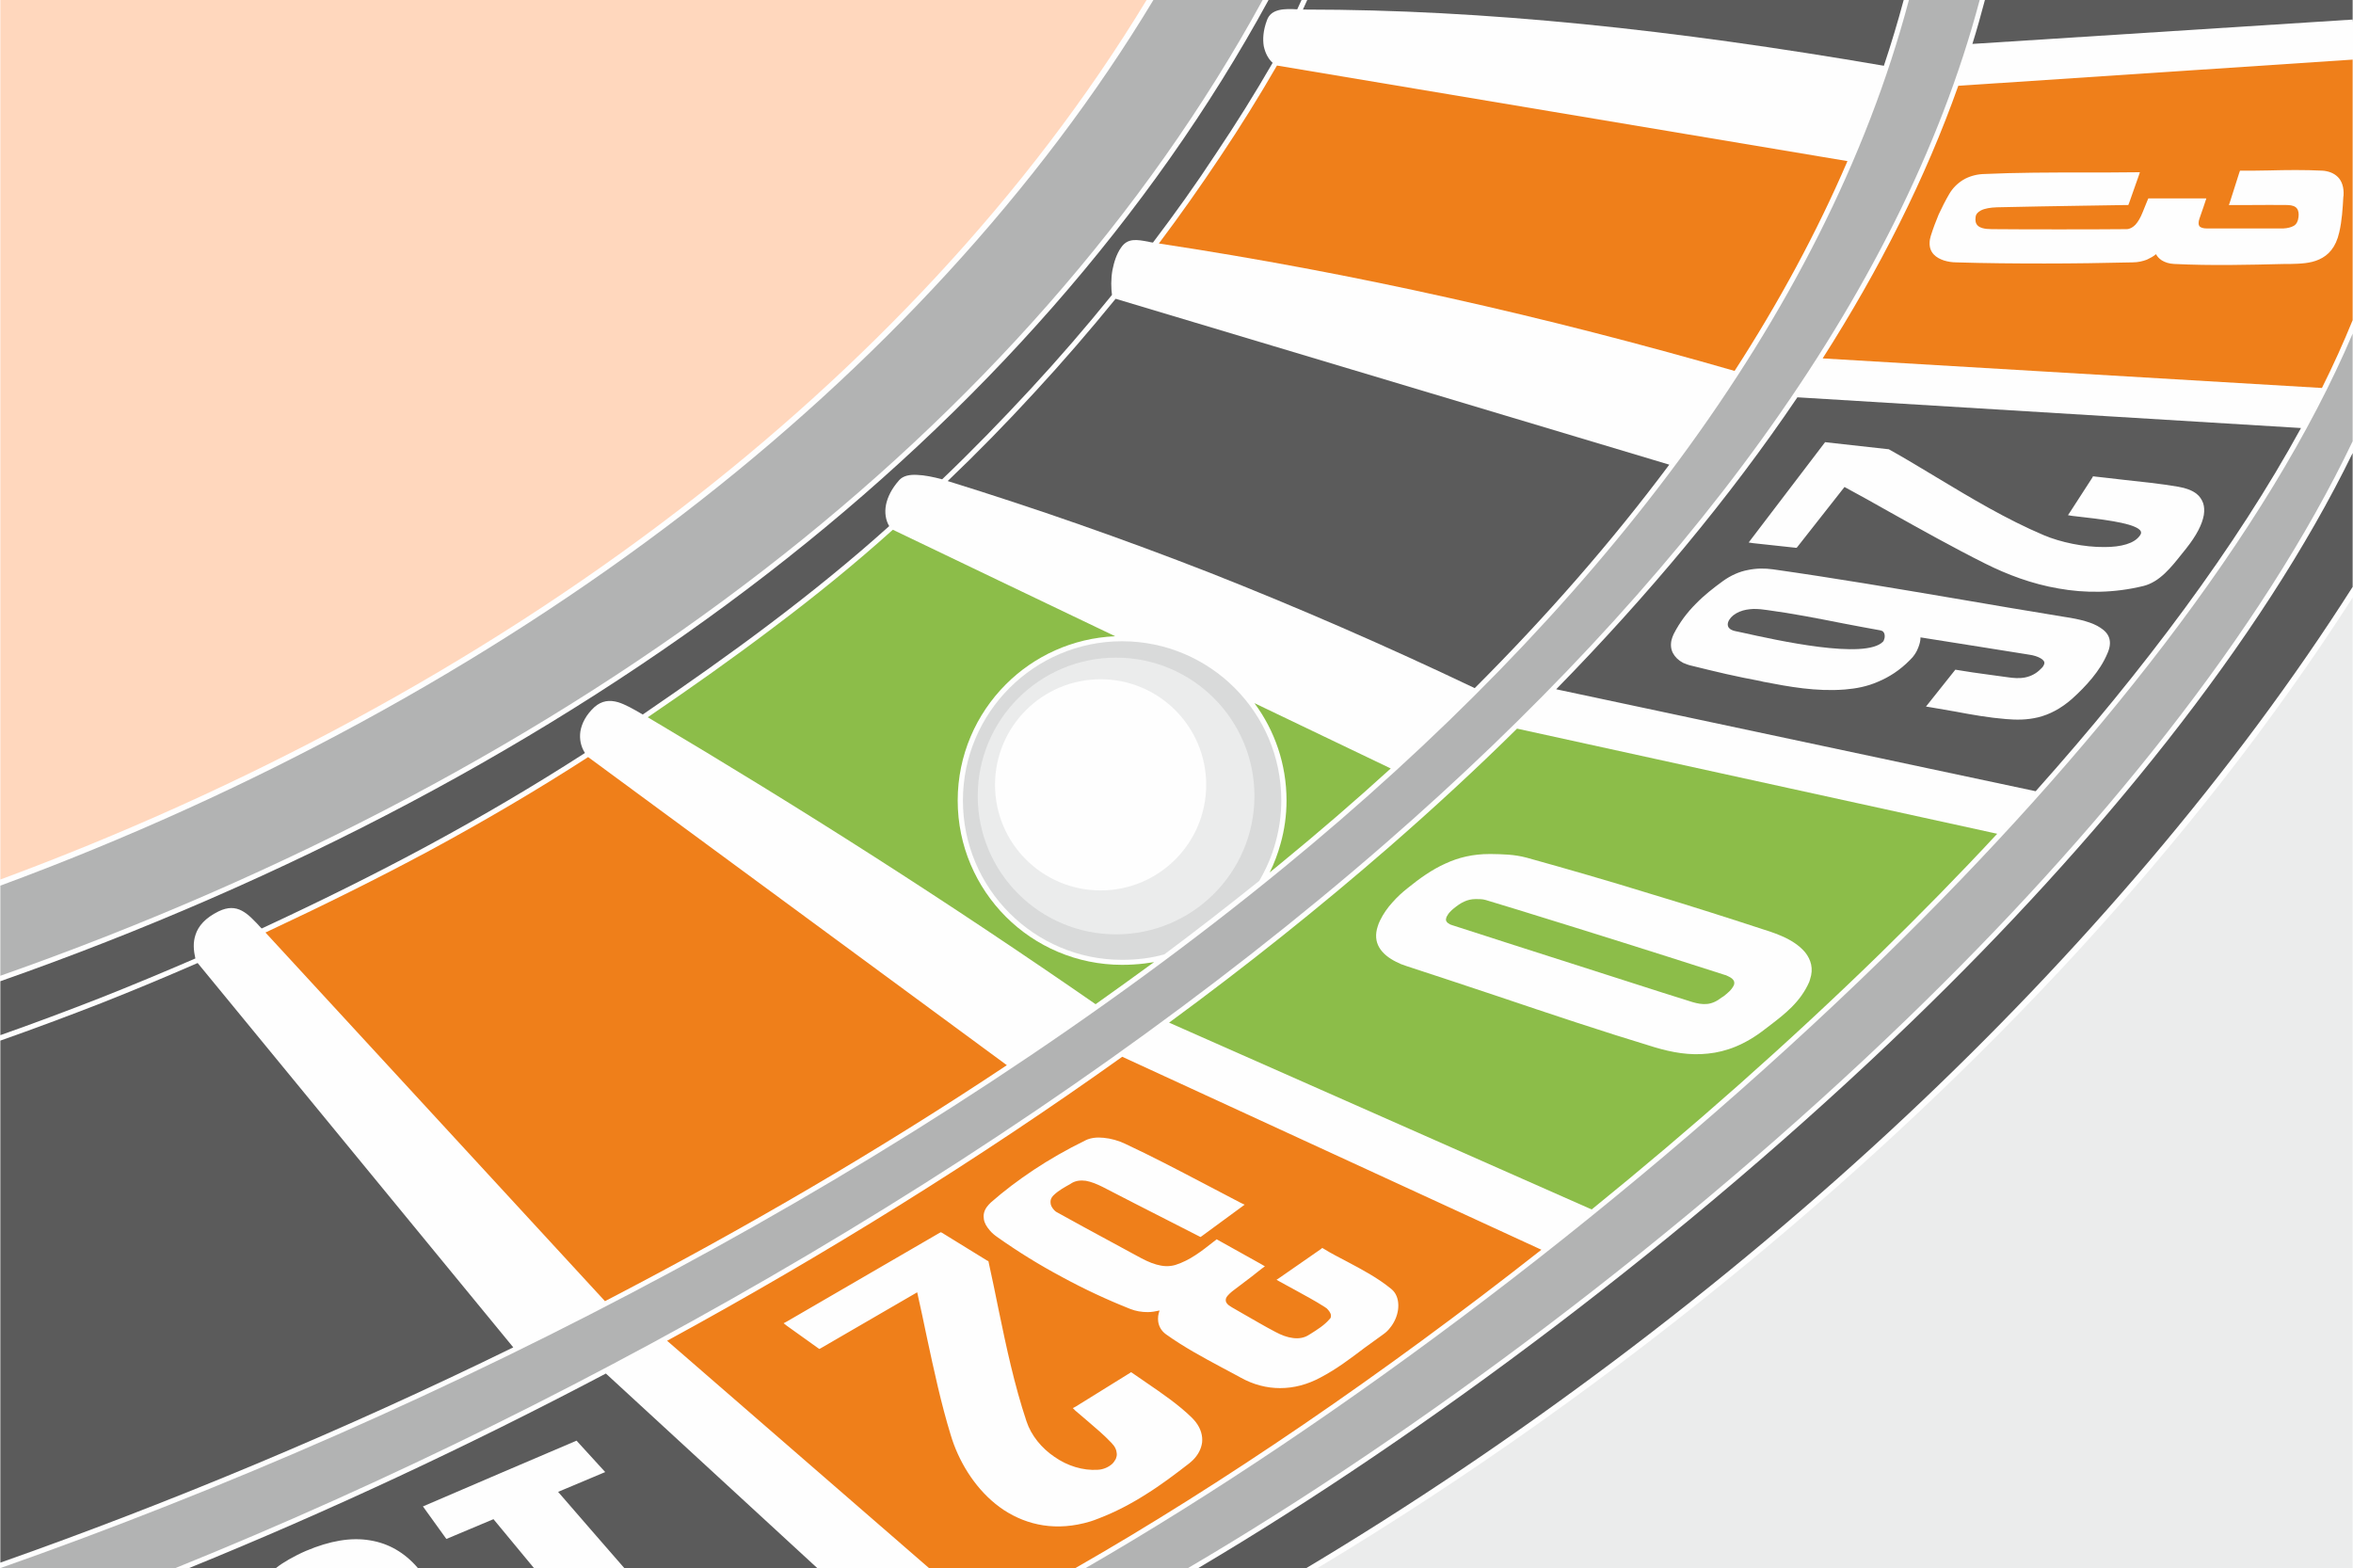
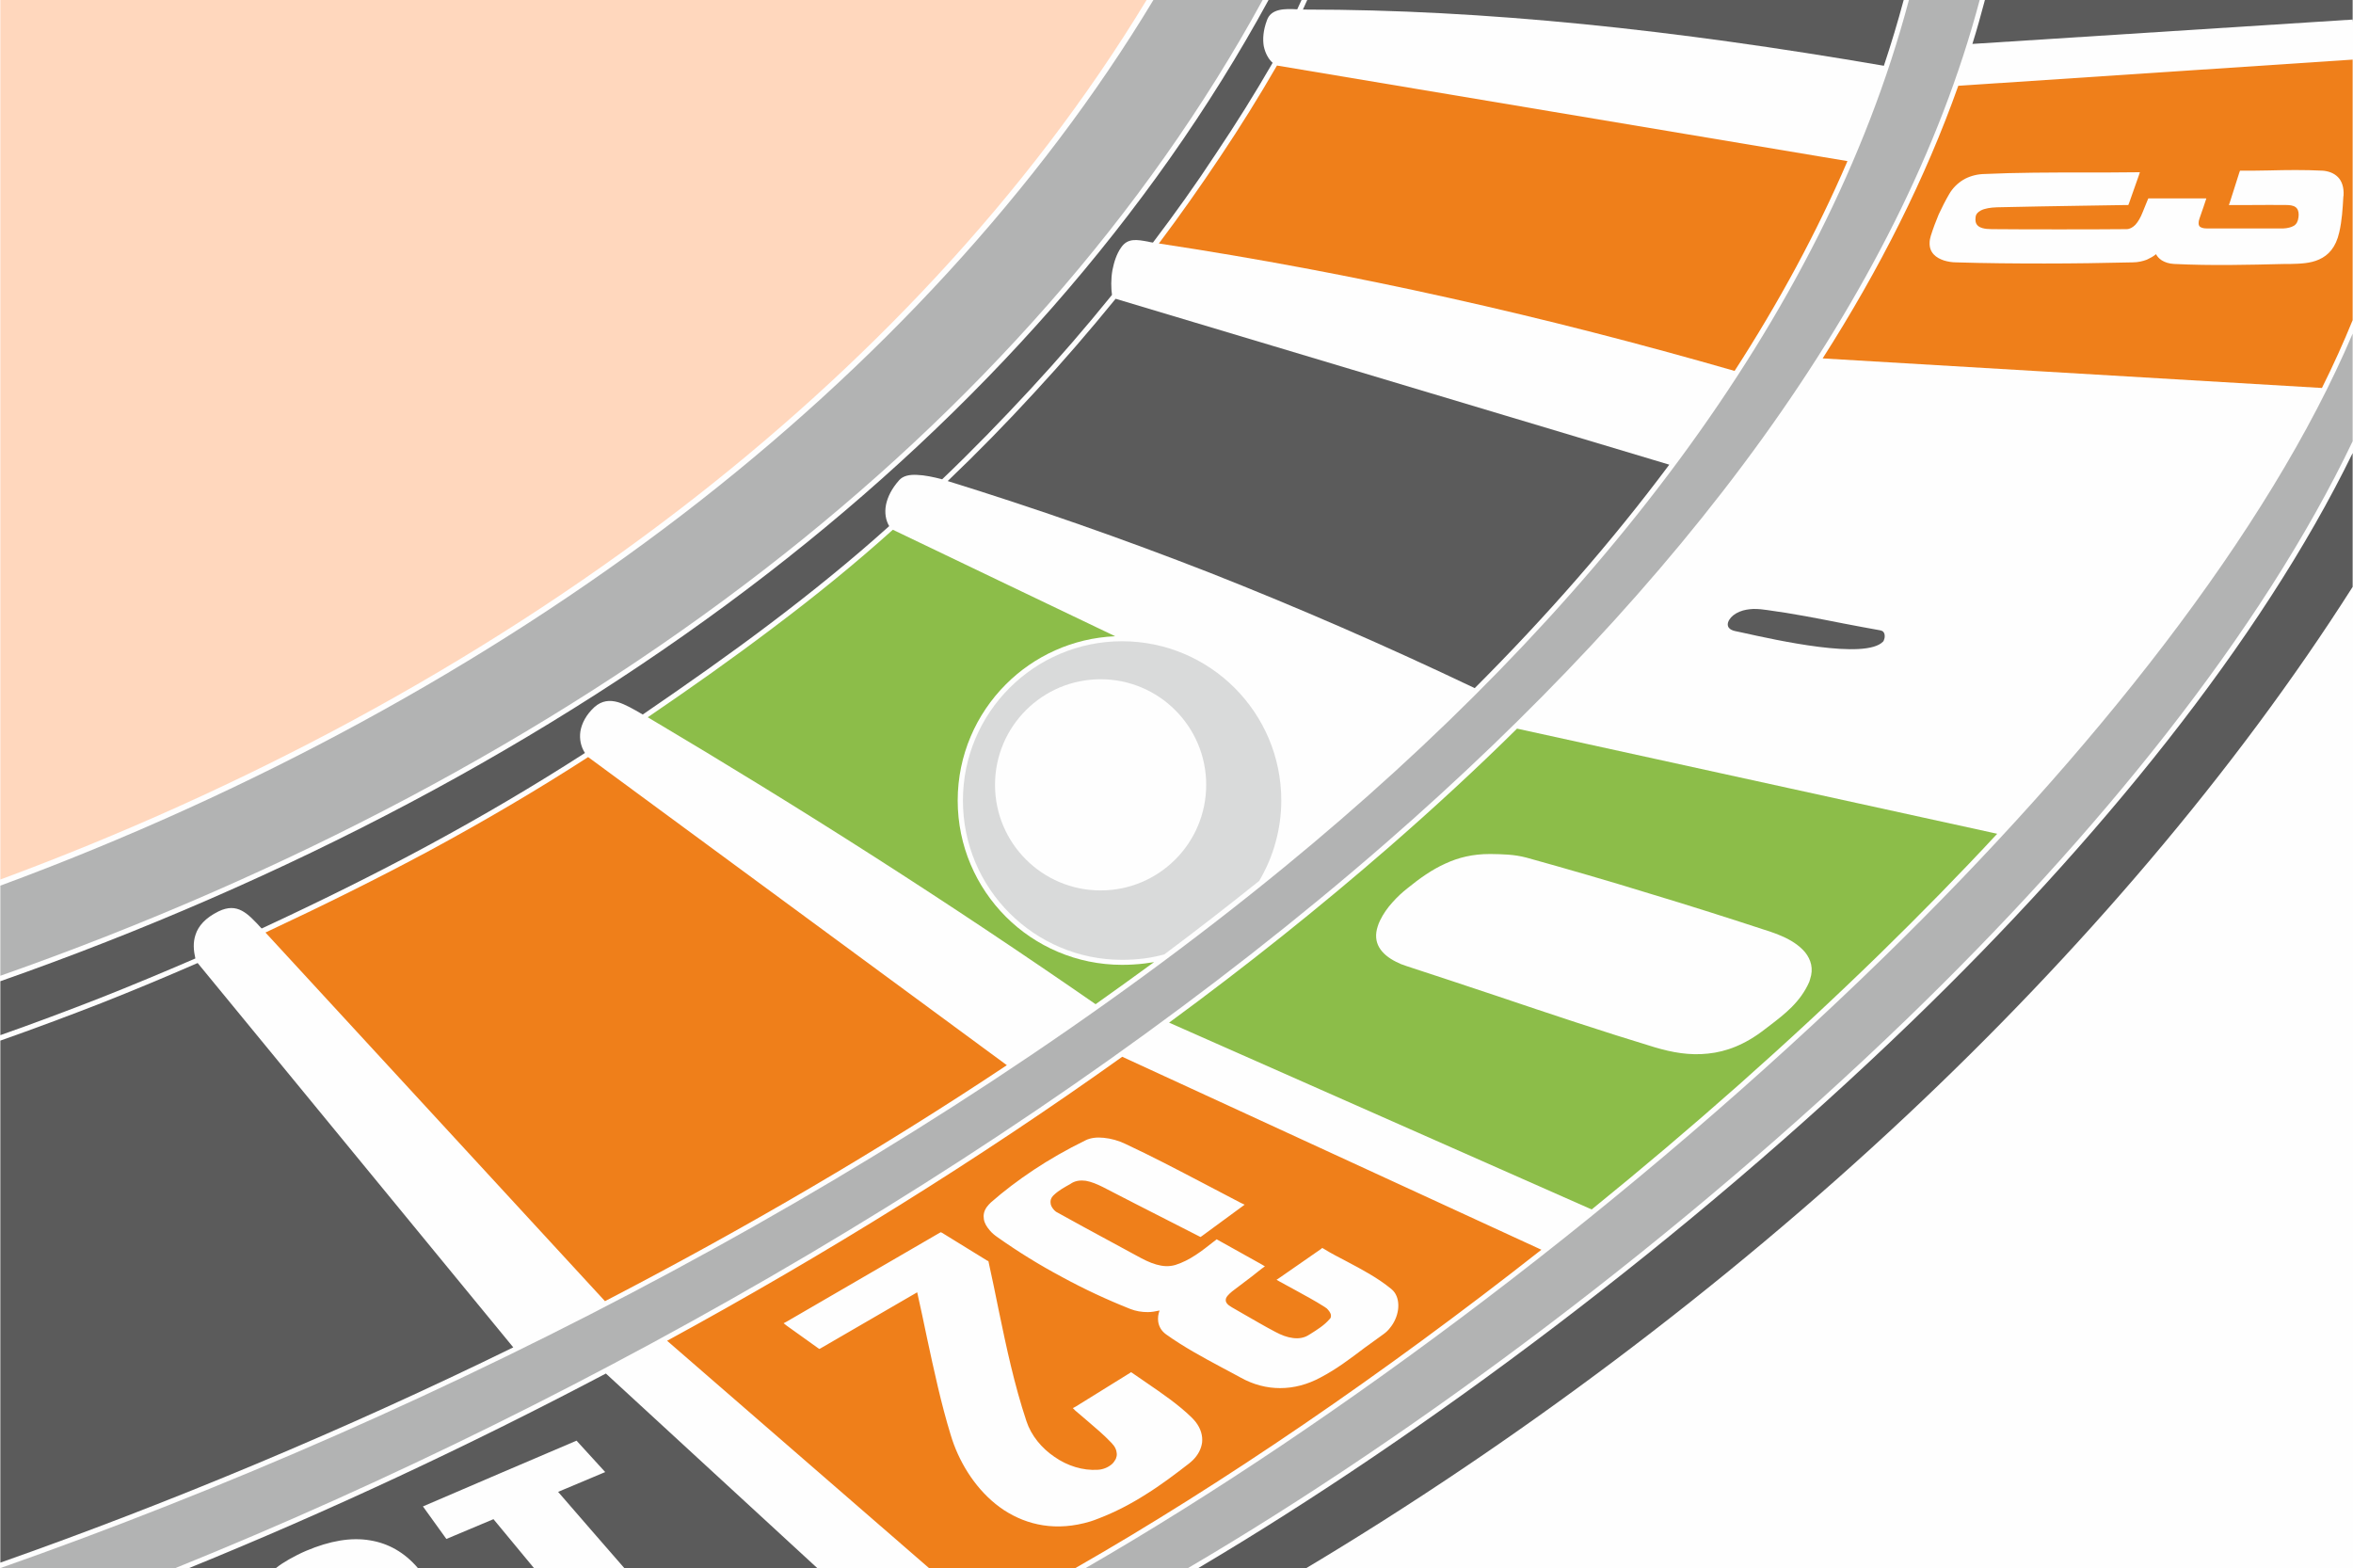
<svg xmlns="http://www.w3.org/2000/svg" xml:space="preserve" width="1454px" height="969px" version="1.1" style="shape-rendering:geometricPrecision; text-rendering:geometricPrecision; image-rendering:optimizeQuality; fill-rule:evenodd; clip-rule:evenodd" viewBox="0 0 10337 6891">
  <defs>
    <style type="text/css">
   
    .fil0 {fill:#FEFEFE}
    .fil1 {fill:#EBECEC}
    .fil9 {fill:#D9DADA}
    .fil10 {fill:#B2B3B3}
    .fil3 {fill:#5B5B5B}
    .fil6 {fill:#5B5B5B}
    .fil4 {fill:#EF7F1A}
    .fil7 {fill:#EF7F1A}
    .fil5 {fill:#8CBD49}
    .fil8 {fill:#8CBD49}
    .fil2 {fill:#FFD7BD}
   
  </style>
  </defs>
  <g id="Layer_x0020_1">
    <g id="_227567808">
      <rect class="fil0" width="10337" height="6891" />
      <g>
-         <path class="fil1" d="M5788 6891l4549 0 0 -4265c-704,1097 -1638,2079 -2641,2910 -600,497 -1241,954 -1908,1355z" />
        <path class="fil2" d="M5037 0l-5037 0 0 3865c1059,-392 2087,-937 2983,-1625 802,-615 1529,-1373 2054,-2240z" />
        <g>
          <path class="fil3" d="M3590 6891l-929 -855c-609,321 -1227,609 -1832,855l382 0c16,-13 36,-26 57,-38 23,-13 48,-26 76,-38 104,-44 197,-60 280,-46 81,13 152,53 211,122l510 0 -178 -215 -207 87 -103 -143c225,-97 450,-193 675,-289l126 138 -207 87c81,94 210,242 291,335l848 0z" />
-           <path class="fil3" d="M7569 2554l0 0zm1691 316l0 0zm-294 22l0 0zm-1231 101c-50,-9 -101,-20 -151,-31 -50,-12 -100,-23 -150,-36 -15,-3 -27,-8 -39,-13 -21,-11 -36,-26 -45,-43 -9,-17 -11,-37 -6,-58 2,-8 5,-16 9,-25 27,-53 60,-96 98,-134 37,-38 77,-69 118,-99 36,-26 73,-42 110,-49 38,-8 75,-8 111,-3 268,38 533,83 799,128 162,28 323,55 482,81 67,10 123,24 158,48 39,25 53,60 31,111 -17,41 -41,77 -68,110 -27,33 -57,63 -88,91 -50,44 -100,69 -148,81 -49,12 -96,12 -142,8 -75,-6 -149,-19 -223,-33 -37,-6 -73,-13 -110,-19l-19 -3 12 -15 113 -142 4 -5 7 1c46,8 90,14 134,20 29,4 59,8 88,12 26,4 53,6 78,1 24,-5 48,-16 69,-38 7,-6 11,-12 13,-17 3,-6 3,-11 1,-15 -3,-5 -8,-10 -15,-14 -12,-7 -29,-13 -50,-16 -73,-12 -143,-23 -213,-34 -89,-14 -177,-28 -265,-42 0,15 -4,30 -10,45 -7,19 -19,38 -36,54 -45,46 -93,76 -141,96 -48,21 -96,30 -145,34 -126,10 -245,-12 -359,-34l-12 -3zm1209 484c476,-533 882,-1077 1166,-1596l-2213 -135c-298,441 -656,870 -1060,1283l2107 448zm160 -1210l0 0zm579 -4l0 0zm-1795 144l-185 -20 -20 -3 12 -16 320 -420 4 -5 7 1 270 30 2 0 2 1c70,39 139,81 209,123 153,92 306,184 471,254 73,31 177,53 267,52 71,0 132,-15 156,-52 8,-11 4,-20 -7,-28 -41,-28 -159,-42 -292,-57l0 0 -18 -3 10 -15 97 -150 3 -6 7 1c43,5 83,9 123,14 82,9 163,17 245,31 34,6 61,16 80,31 14,11 23,25 29,41 5,15 6,33 3,52 -7,41 -32,90 -78,148l-17 21c-49,62 -99,125 -170,143 -131,32 -257,32 -374,11 -117,-20 -225,-61 -321,-109 -142,-71 -281,-149 -419,-226 -67,-38 -135,-76 -200,-111l-206 262 -4 5 -6 0z" />
          <path class="fil3" d="M8666 193l1670 -107 1 11 0 -97 -1616 0c-17,64 -35,129 -55,193z" />
          <path class="fil3" d="M7643 2688l0 0zm637 116c1,-5 1,-11 0,-16 -1,-5 -3,-9 -6,-12 -3,-3 -8,-5 -13,-6 -56,-10 -109,-20 -161,-30 -112,-22 -223,-44 -335,-59 -18,-3 -39,-5 -61,-5 -21,1 -42,4 -61,12 -22,9 -37,22 -45,35 -5,8 -7,15 -7,21 0,6 2,12 6,16 5,6 13,10 25,13l33 7c149,33 542,121 619,39 2,-2 4,-8 6,-15z" />
          <path class="fil4" d="M5241 6416l0 0zm-898 -869c15,69 30,139 44,210 34,164 69,329 122,488 21,64 67,119 123,157 57,40 125,61 190,57 24,-1 48,-11 65,-27 6,-6 11,-14 15,-21 3,-8 5,-16 4,-24 -1,-15 -8,-31 -24,-47 -32,-34 -68,-64 -104,-95 -18,-15 -35,-30 -54,-46l-11 -11 13 -7 237 -147 6 -4 6 4c20,14 41,28 61,42 70,48 142,97 201,155 6,6 11,12 16,18 23,30 31,61 28,90 -4,29 -18,55 -40,77 -5,5 -11,10 -17,15 -62,48 -124,95 -190,136 -66,42 -135,78 -208,106 -12,5 -24,9 -36,13 -149,45 -277,17 -380,-50 -101,-67 -177,-174 -220,-289 -5,-14 -10,-28 -14,-42 -42,-137 -73,-282 -104,-426 -14,-67 -28,-134 -43,-200l-424 246 -6 3 -6 -4 -137 -98 -14 -11 15 -8 670 -389 6 -3 6 3 198 122 5 2 1 5zm587 -903c-633,452 -1310,872 -2000,1248l1151 999 643 0c640,-366 1350,-850 2048,-1399l-1842 -848zm-228 558l0 0zm-77 54l0 0zm1194 487l0 0zm-1155 -132c-96,-51 -190,-109 -282,-174 -13,-9 -25,-19 -34,-30 -13,-15 -23,-31 -26,-49 -3,-18 0,-36 13,-54 5,-7 11,-13 18,-20 57,-50 119,-97 188,-143 68,-45 144,-89 228,-130 22,-11 50,-14 79,-11 33,3 67,13 94,26 116,54 228,113 341,172 57,30 114,60 168,88l17 8 -15 11 -173 127 -6 4 -6 -3 -141 -72c-94,-48 -189,-96 -283,-145 -26,-13 -51,-23 -74,-27 -22,-3 -43,-1 -62,10l-6 4c-25,14 -51,28 -72,48 -2,2 -3,3 -5,5 -8,9 -11,19 -10,29 0,11 6,22 16,33 3,2 5,5 8,7l118 65 236 128c29,16 58,31 87,39 28,8 55,10 83,2 64,-20 116,-61 168,-102l8 -6 6 -5 7 4 190 106 15 9 -14 10 -43 34c-30,23 -59,45 -87,66 -17,14 -28,26 -28,37 -1,11 7,22 27,33l52 30c46,26 91,53 139,78 26,14 52,24 78,27 24,3 49,0 71,-15l5 -3c30,-19 61,-38 84,-65l3 -3c4,-6 4,-13 2,-20 -3,-8 -9,-16 -17,-24 -3,-2 -7,-5 -10,-7 -42,-27 -86,-50 -129,-74 -21,-11 -43,-23 -66,-36l-16 -9 15 -10 180 -125 6 -5 7 4c32,20 66,37 100,55 68,36 136,72 196,121 6,5 11,10 15,16 14,20 19,48 15,76 -4,28 -16,56 -35,79 -8,11 -18,20 -29,28 -28,20 -55,40 -83,60 -62,47 -124,94 -193,130 -57,31 -117,47 -178,47 -59,0 -118,-15 -175,-47 -28,-15 -55,-30 -82,-44 -84,-45 -167,-90 -244,-145 -21,-15 -32,-35 -35,-57 -2,-15 0,-32 6,-48 -18,4 -35,7 -52,7 -26,0 -52,-4 -77,-14 -101,-40 -202,-87 -301,-141z" />
          <path class="fil4" d="M8604 377c-144,406 -346,806 -596,1198l2194 130c50,-100 95,-200 135,-298l0 -1145 -1733 115zm85 614l0 0zm693 -3l0 0zm32 -55l0 0zm267 -22l0 0zm351 93l0 0zm265 -145l0 0zm-1 6l0 0zm-256 295c-163,4 -325,8 -487,0 -24,-1 -42,-8 -55,-16 -12,-8 -20,-17 -25,-27 -12,10 -25,17 -40,24 -18,7 -40,12 -63,12 -129,3 -258,5 -387,5 -130,0 -259,-1 -388,-5 -18,0 -36,-3 -53,-8 -18,-6 -34,-14 -46,-27 -12,-13 -19,-30 -18,-52 0,-9 2,-19 5,-29 10,-32 22,-64 35,-95 14,-30 29,-60 46,-89 15,-26 36,-47 62,-63 24,-14 53,-23 84,-25 150,-7 301,-7 451,-7 75,0 150,0 225,-1l16 0 -5 15 -43 122 -3 7 -8 0c-63,1 -126,2 -190,3 -126,2 -252,4 -379,7 -29,1 -54,5 -71,14 -13,7 -22,16 -23,30 -2,14 0,27 9,36 10,10 29,16 62,16 99,1 197,1 296,1 98,0 197,0 296,-1 14,0 27,-7 39,-19 12,-13 23,-32 32,-55l15 -37 7 -17 3 -7 7 0 232 0 16 0 -5 15 -8 24 -17 49c-3,8 -4,15 -4,21 0,5 1,9 3,12 3,4 6,6 12,8 5,2 13,3 22,3 74,0 149,0 223,0l112 0c19,-1 35,-5 47,-12 11,-7 18,-19 20,-38 2,-15 0,-29 -7,-38 -7,-9 -19,-14 -40,-15 -54,-1 -108,0 -162,0l-82 0 -15 0 5 -14 41 -129 3 -8 8 0c41,0 80,0 118,-1 79,-2 158,-3 236,1l0 0 1 0c25,2 49,10 67,28 17,17 27,44 25,81l0 0 -1 6c-3,52 -6,105 -18,156 -15,67 -48,101 -88,119 -39,18 -85,19 -128,20l-22 0z" />
          <path class="fil5" d="M3398 2757c-178,135 -362,265 -553,395 337,200 669,404 997,614 328,210 652,426 971,647 86,-61 172,-123 257,-185 -14,2 -27,4 -41,6 -33,4 -66,6 -100,6 -199,0 -380,-81 -510,-211 -131,-131 -212,-312 -212,-511 0,-199 81,-380 212,-511 124,-124 293,-203 480,-211l-468 -224 -509 -244c-168,151 -343,293 -524,429z" />
-           <path class="fil5" d="M5511 3090c89,120 141,268 141,428 0,65 -9,129 -26,189 -12,44 -28,87 -48,127l50 -41c166,-136 326,-274 482,-416l-599 -287z" />
          <path class="fil6" d="M0 4573l0 2294c746,-263 1508,-581 2254,-946l-1387 -1689c-140,61 -281,120 -423,176 -141,55 -299,114 -444,165z" />
          <path class="fil7" d="M1892 3735c-234,126 -475,245 -727,363l1492 1620c609,-316 1204,-663 1766,-1037l-1840 -1354c-226,146 -455,280 -691,408z" />
          <path class="fil6" d="M4901 1313c-114,140 -233,278 -357,412 -122,133 -249,263 -381,389 384,119 768,253 1152,403 388,153 776,322 1164,507 315,-315 602,-643 855,-982l-2433 -729z" />
          <path class="fil7" d="M5610 288c-78,135 -161,269 -249,400 -86,129 -176,257 -270,382 429,65 854,145 1275,239 423,94 841,202 1255,321 194,-300 361,-608 496,-922l-2507 -420z" />
          <path class="fil8" d="M6103 3722c-306,266 -629,524 -967,772l1857 821c438,-355 867,-734 1266,-1123 178,-174 351,-350 516,-528l-2110 -462c-179,177 -367,350 -562,520zm-50 348l0 0zm1216 532c-231,-70 -461,-147 -692,-225 -132,-44 -264,-88 -399,-132 -16,-5 -31,-11 -44,-18 -34,-17 -60,-38 -75,-64 -15,-26 -18,-57 -6,-93 2,-8 6,-16 10,-25 14,-29 33,-56 54,-79 21,-24 44,-45 67,-63 54,-44 108,-82 166,-108 58,-27 121,-42 194,-42l8 0c48,1 99,1 155,16 180,50 360,102 538,157 180,54 358,111 535,169 14,5 28,10 42,16 44,18 83,43 109,74 26,33 37,72 22,117 -1,5 -3,9 -4,13 -39,89 -109,142 -170,189l-25 19c-87,68 -170,99 -250,107 -81,9 -158,-5 -235,-28z" />
-           <path class="fil8" d="M6354 4034l0 0zm1211 350l0 0zm54 -58l0 0zm-699 -250c-187,-58 -351,-109 -393,-121 -14,-4 -28,-4 -41,-4l-3 0c-18,0 -35,4 -50,11 -16,7 -31,18 -46,30 -6,5 -12,10 -17,16 -6,6 -10,13 -14,20 -1,2 -2,4 -2,6 -2,6 -2,11 1,15 2,5 8,9 15,13 3,1 7,3 11,4 66,22 417,134 698,224 170,55 316,101 358,114 21,6 41,10 63,8 21,-2 42,-11 65,-29l8 -5c16,-13 35,-27 45,-49l1 -3c2,-8 0,-15 -4,-20 -6,-8 -16,-13 -27,-18 -3,-2 -7,-3 -11,-4 -61,-20 -384,-123 -657,-208z" />
          <path class="fil9" d="M4435 3023c-127,127 -205,302 -205,495 0,193 78,368 205,495 126,126 301,205 494,205 34,0 66,-2 97,-6 31,-4 60,-10 89,-18 142,-106 281,-214 417,-323 31,-53 56,-110 72,-170 16,-58 25,-119 25,-183 0,-193 -78,-368 -205,-495 -126,-126 -301,-205 -495,-205 -193,0 -368,79 -494,205z" />
          <path class="fil6" d="M8364 0l-2621 0 -19 42c4,0 7,0 11,0 391,0 797,22 1221,64 422,42 861,104 1321,183 32,-96 61,-192 87,-289z" />
          <path class="fil10" d="M2999 2260c-867,665 -1897,1225 -2999,1632l0 396c1251,-440 2403,-1047 3357,-1785 919,-710 1675,-1560 2190,-2503l-480 0c-502,833 -1217,1607 -2068,2260z" />
          <path class="fil3" d="M3371 2521c-958,741 -2115,1350 -3371,1791l0 237c142,-50 297,-108 435,-162 142,-56 283,-115 422,-175 -8,-35 -11,-70 1,-105 12,-37 42,-73 101,-102 83,-40 127,8 188,74l2 1c254,-118 497,-238 732,-365 235,-127 463,-261 688,-406 -18,-28 -25,-61 -20,-95 6,-36 26,-74 62,-107l0 0c32,-28 66,-32 104,-21 32,10 67,30 108,54 194,-133 381,-264 562,-401 180,-136 353,-276 521,-427 -15,-25 -21,-58 -14,-94 7,-34 25,-71 58,-108 17,-19 45,-25 79,-23 32,1 70,9 109,19l0 1c135,-129 264,-262 389,-397 125,-135 244,-273 358,-414 -4,-29 -5,-69 2,-109 7,-35 18,-71 38,-99 29,-43 70,-35 119,-26 7,2 14,3 21,4 97,-128 190,-258 277,-391 88,-131 171,-264 249,-399 -17,-15 -32,-40 -39,-73 -5,-30 -3,-69 14,-114 18,-52 79,-51 133,-48l19 -41 -145 0c-517,950 -1277,1806 -2202,2521z" />
          <path class="fil10" d="M8275 4208c-1088,1061 -2400,2045 -3506,2683l450 0c998,-586 2168,-1456 3159,-2413 834,-805 1559,-1700 1959,-2539l0 -473c-370,872 -1145,1848 -2062,2742z" />
          <path class="fil3" d="M8394 4494c-982,948 -2138,1810 -3130,2397l475 0c905,-541 1827,-1228 2636,-1987 759,-712 1445,-1512 1962,-2325l0 -588c-405,830 -1122,1711 -1943,2503z" />
          <path class="fil10" d="M5643 3810c-1609,1319 -3682,2391 -5643,3081l769 0c1842,-745 3806,-1869 5319,-3186 1284,-1118 2262,-2393 2610,-3705l-311 0c-373,1406 -1401,2709 -2744,3810z" />
-           <circle class="fil1" cx="4903" cy="3498" r="608" />
          <circle class="fil0" cx="4835" cy="3449" r="464" />
        </g>
      </g>
    </g>
  </g>
</svg>